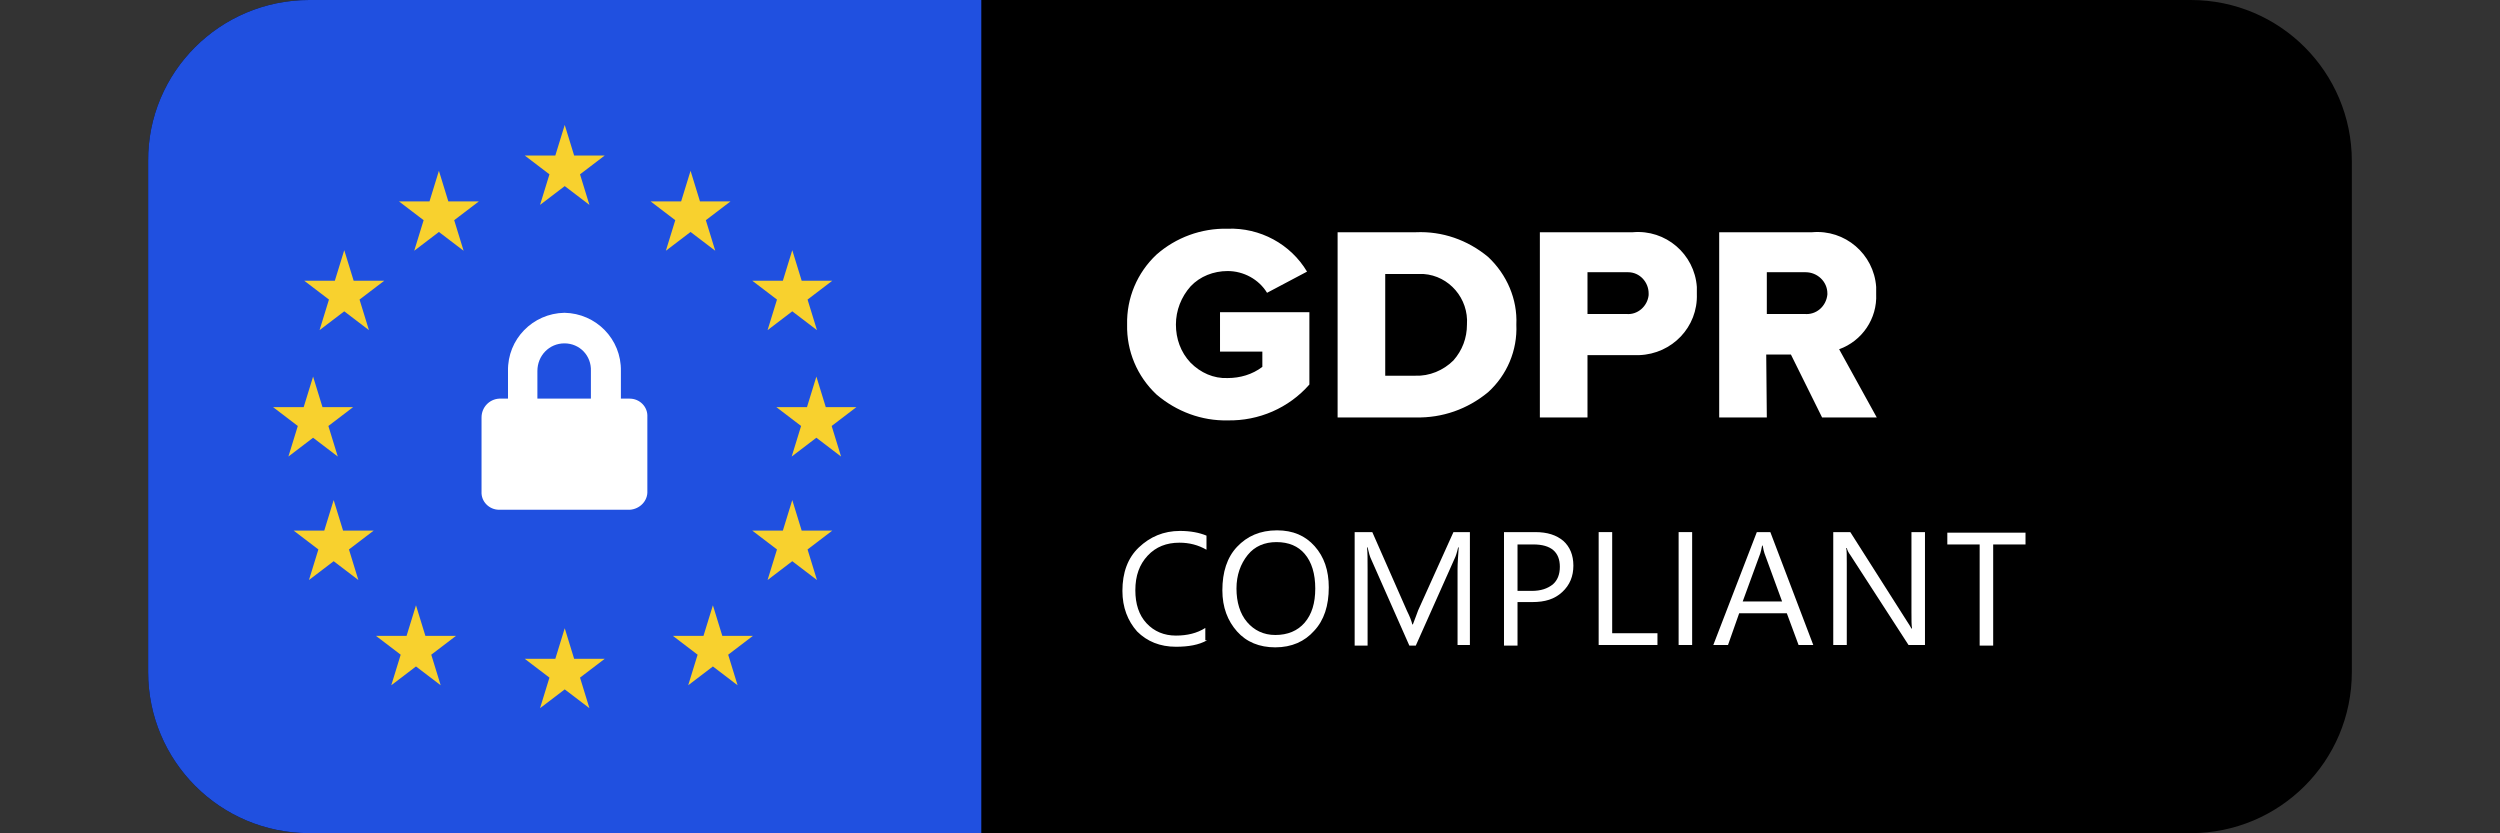
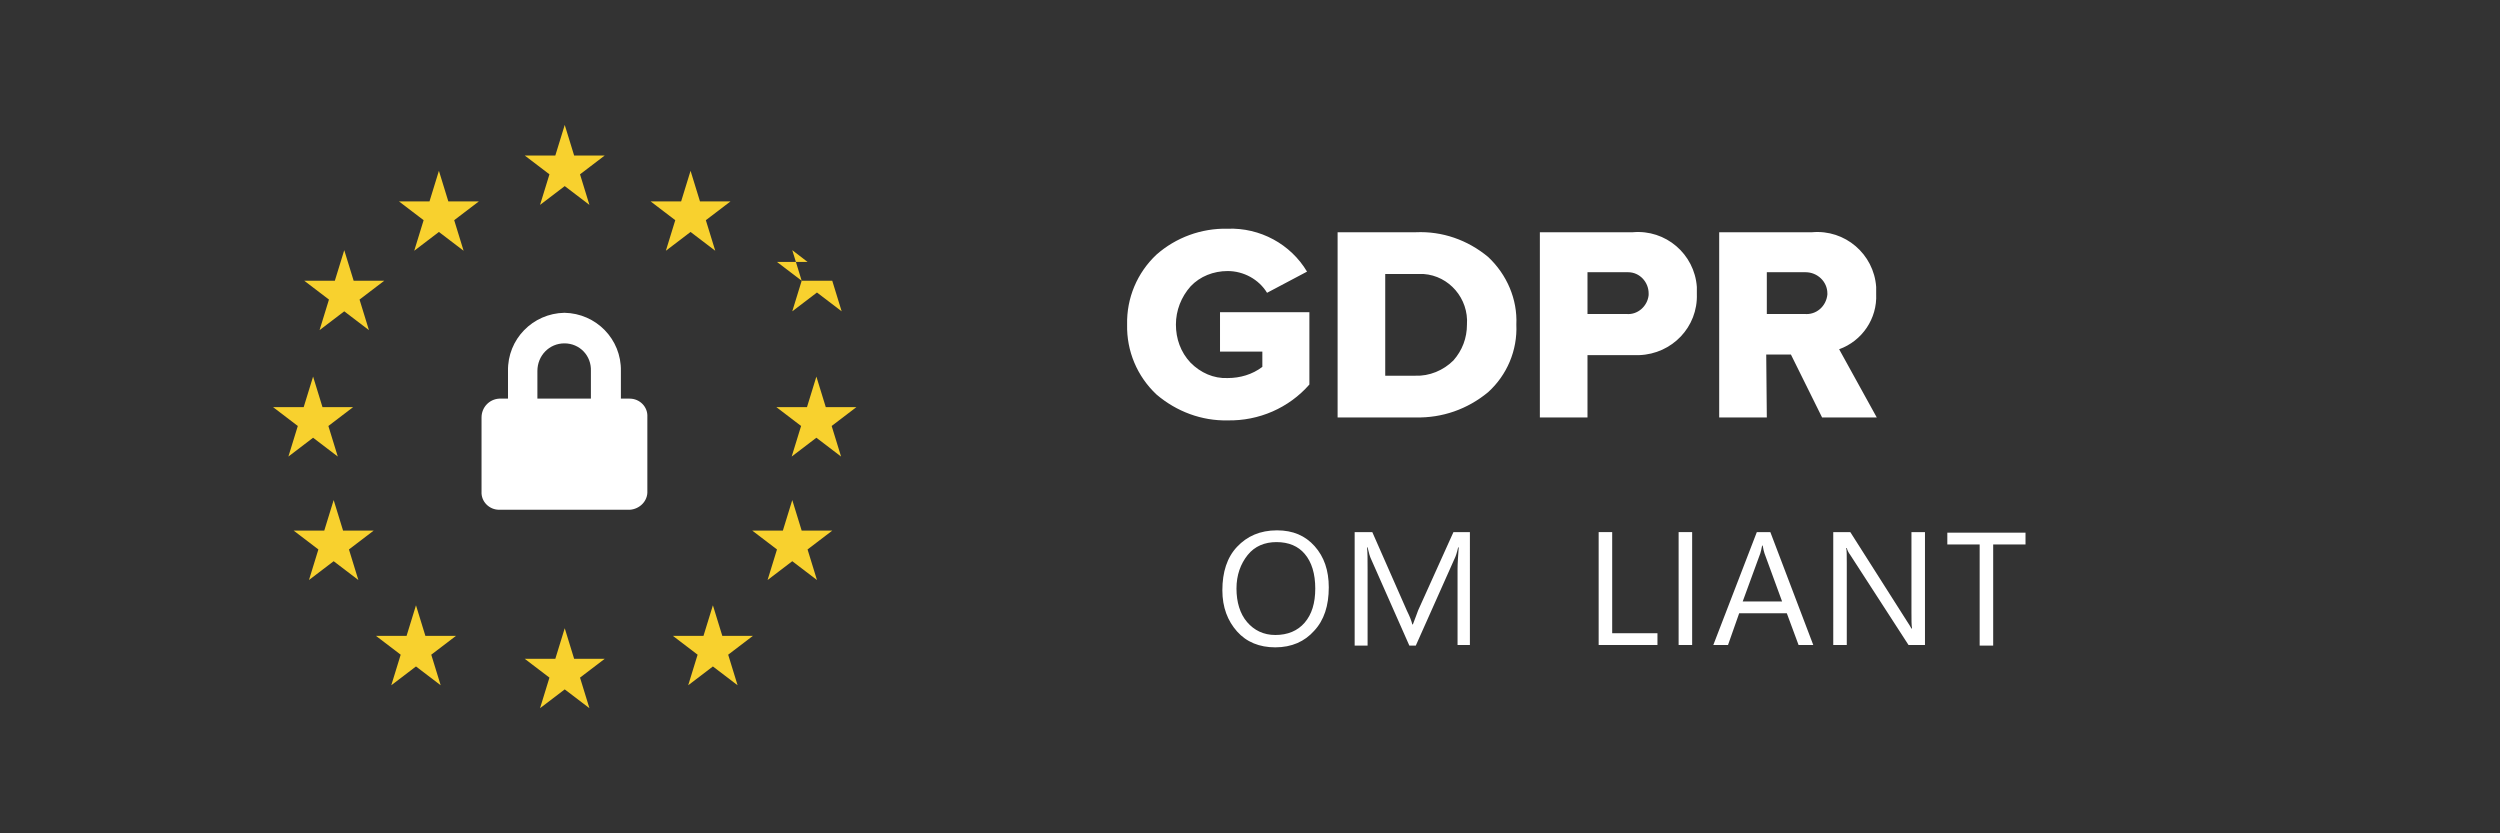
<svg xmlns="http://www.w3.org/2000/svg" version="1.1" id="Layer_1" x="0px" y="0px" viewBox="0 0 425.2 141.7" style="enable-background:new 0 0 425.2 141.7;" xml:space="preserve">
  <rect x="0" y="0" width="425.2" height="141.7" fill="#333333" stroke="none" />
  <style type="text/css">
	.st0{fill:#2050E0;}
	.st1{fill:#F8D12E;}
	.st2{fill:#FFFFFF;}
	.st3{enable-background:new    ;}
</style>
  <g>
-     <path d="M52.6,0h320c15.2,0,27.4,12.3,27.4,27.4v86.9c0,15.2-12.3,27.4-27.4,27.4h-320c-15.2,0-27.4-12.3-27.4-27.4V27.4   C25.1,12.3,37.4,0,52.6,0z" />
-     <path class="st0" d="M52.6,0h114.3l0,0v141.7l0,0H52.6c-15.2,0-27.4-12.3-27.4-27.4V27.4C25.1,12.3,37.4,0,52.6,0z" />
    <g transform="translate(4.65 4.65)">
      <path class="st1" d="M91.4,16.6l1.6,5.2h5.2L94,25l1.6,5.2L91.4,27l-4.2,3.2l1.6-5.2l-4.2-3.2h5.2L91.4,16.6z" />
      <path class="st1" d="M91.4,102.2l1.6,5.2h5.2l-4.2,3.2l1.6,5.2l-4.2-3.2l-4.2,3.2l1.6-5.2l-4.2-3.2h5.2L91.4,102.2z" />
      <path class="st1" d="M112.8,24.4l1.6,5.2h5.2l-4.2,3.2L117,38l-4.2-3.2l-4.2,3.2l1.6-5.2l-4.2-3.2h5.2L112.8,24.4z" />
      <path class="st1" d="M130.1,80.4l1.6,5.2h5.2l-4.2,3.2l1.6,5.2l-4.2-3.2l-4.2,3.2l1.6-5.2l-4.2-3.2h5.2L130.1,80.4z" />
      <path class="st1" d="M134.2,59.4l1.6,5.2h5.2l-4.2,3.2l1.6,5.2l-4.2-3.2L130,73l1.6-5.2l-4.2-3.2h5.2L134.2,59.4z" />
      <path class="st1" d="M48.6,59.4l1.6,5.2h5.2l-4.2,3.2l1.6,5.2l-4.2-3.2L44.4,73l1.6-5.2l-4.2-3.2H47L48.6,59.4z" />
      <path class="st1" d="M52.1,80.4l1.6,5.2h5.2l-4.2,3.2l1.6,5.2l-4.2-3.2L47.9,94l1.6-5.2l-4.2-3.2h5.2L52.1,80.4z" />
-       <path class="st1" d="M130.1,37.9l1.6,5.2h5.2l-4.2,3.2l1.6,5.2l-4.2-3.2l-4.2,3.2l1.6-5.2l-4.2-3.2h5.2L130.1,37.9z" />
+       <path class="st1" d="M130.1,37.9l1.6,5.2h5.2l1.6,5.2l-4.2-3.2l-4.2,3.2l1.6-5.2l-4.2-3.2h5.2L130.1,37.9z" />
      <path class="st1" d="M53.9,37.9l1.6,5.2h5.2l-4.2,3.2l1.6,5.2l-4.2-3.2l-4.2,3.2l1.6-5.2l-4.2-3.2h5.2L53.9,37.9z" />
      <path class="st1" d="M116.6,98.3l1.6,5.2h5.2l-4.2,3.2l1.6,5.2l-4.2-3.2l-4.2,3.2l1.6-5.2l-4.2-3.2h5.2L116.6,98.3z" />
      <path class="st1" d="M70,24.4l1.6,5.2h5.2l-4.2,3.2l1.6,5.2L70,34.8L65.8,38l1.6-5.2l-4.2-3.2h5.2L70,24.4z" />
      <path class="st1" d="M66.1,98.3l1.6,5.2h5.2l-4.2,3.2l1.6,5.2l-4.2-3.2l-4.2,3.2l1.6-5.2l-4.2-3.2h5.2L66.1,98.3z" />
    </g>
    <path class="st2" d="M107.1,86.7H84.9c-1.7,0-3.1-1.4-3-3.1V71c0-1.7,1.3-3.1,3-3.2h1.5v-4.7c-0.1-5.4,4.2-9.8,9.6-9.9   c5.4,0.1,9.7,4.5,9.6,9.9v4.7h1.5c1.7,0,3.1,1.4,3,3.1v12.6C110.2,85.2,108.8,86.6,107.1,86.7z M96,58.4c-2.6,0-4.6,2.1-4.6,4.7   c0,0,0,0,0,0v4.7h9.1v-4.7C100.6,60.5,98.6,58.4,96,58.4C96,58.4,96,58.4,96,58.4z" />
    <g>
      <path class="st2" d="M208.8,71.5c-4.4,0.1-8.7-1.5-12.1-4.4c-3.3-3.1-5.1-7.4-5-11.9c-0.1-4.5,1.7-8.8,5-11.9    c3.3-2.9,7.6-4.5,12.1-4.4c5.5-0.2,10.7,2.6,13.5,7.3l-6.8,3.6c-1.4-2.3-4-3.7-6.7-3.7c-2.4,0-4.7,0.9-6.3,2.6    c-1.6,1.8-2.5,4.1-2.5,6.5c0,2.4,0.8,4.7,2.5,6.5c1.7,1.7,3.9,2.7,6.3,2.6c2.1,0,4.2-0.6,5.9-1.9v-2.6h-7.2v-6.7h15.2v12.3    C219.2,69.4,214.1,71.6,208.8,71.5z M300.5,71h-8.1V39.5h15.8c5.6-0.5,10.5,3.7,10.9,9.3c0,0.4,0,0.8,0,1.2c0.2,4.2-2.4,8-6.3,9.4    l6.4,11.6h-9.3l-5.3-10.7h-4.2L300.5,71L300.5,71z M300.5,46.3v7.1h6.4c2,0.2,3.7-1.3,3.9-3.3c0-0.1,0-0.2,0-0.2    c0-2-1.7-3.6-3.7-3.6c-0.1,0-0.2,0-0.2,0L300.5,46.3z M270,71h-8.1V39.5h15.8c5.6-0.5,10.5,3.7,10.9,9.3c0,0.4,0,0.8,0,1.2    c0.2,5.6-4.2,10.2-9.8,10.4c-0.4,0-0.8,0-1.2,0H270V71z M270,46.3v7.1h6.6c1.9,0.2,3.6-1.3,3.8-3.2c0-0.1,0-0.2,0-0.3    c0-1.9-1.5-3.6-3.5-3.6c-0.1,0-0.2,0-0.3,0L270,46.3z M240.8,71h-13.3V39.5h13.3c4.5-0.2,8.8,1.3,12.3,4.2c3.2,3,5,7.2,4.8,11.5    c0.2,4.4-1.6,8.6-4.8,11.5C249.6,69.6,245.3,71.1,240.8,71z M235.6,46.6v17.3h5.1c2.4,0.1,4.8-0.9,6.5-2.6    c1.5-1.7,2.3-3.8,2.3-6.1c0.3-4.4-3-8.3-7.4-8.6c-0.4,0-0.9,0-1.3,0L235.6,46.6z" />
      <g class="st3">
-         <path class="st2" d="M205.3,108.9c-1.4,0.8-3.2,1.1-5.3,1.1c-2.7,0-4.9-0.9-6.6-2.6c-1.6-1.8-2.5-4.1-2.5-6.9     c0-3.1,0.9-5.6,2.8-7.4s4.2-2.8,7-2.8c1.8,0,3.3,0.3,4.5,0.8v2.4c-1.4-0.8-2.9-1.2-4.6-1.2c-2.2,0-4,0.7-5.4,2.2     c-1.4,1.5-2.1,3.4-2.1,5.9c0,2.3,0.6,4.2,1.9,5.6c1.3,1.4,3,2.1,5,2.1c1.9,0,3.6-0.4,5-1.3V108.9z" />
        <path class="st2" d="M216.9,110.1c-2.7,0-4.9-0.9-6.5-2.7s-2.5-4.1-2.5-7c0-3.1,0.8-5.6,2.5-7.4c1.7-1.8,3.9-2.8,6.8-2.8     c2.7,0,4.8,0.9,6.4,2.7c1.6,1.8,2.4,4.1,2.4,7c0,3.1-0.8,5.6-2.5,7.4C221.9,109.1,219.7,110.1,216.9,110.1z M217.1,92.2     c-2,0-3.7,0.7-4.9,2.2s-1.9,3.4-1.9,5.7s0.6,4.3,1.8,5.7c1.2,1.4,2.8,2.2,4.8,2.2c2.1,0,3.8-0.7,5-2.1c1.2-1.4,1.8-3.3,1.8-5.8     c0-2.5-0.6-4.5-1.8-5.9C220.8,92.9,219.2,92.2,217.1,92.2z" />
        <path class="st2" d="M250.1,109.7h-2.2V96.8c0-1,0.1-2.3,0.2-3.7H248c-0.2,0.9-0.4,1.5-0.6,1.9l-6.6,14.8h-1.1l-6.5-14.7     c-0.2-0.4-0.4-1.1-0.6-2h-0.1c0.1,0.8,0.1,2,0.1,3.8v12.9h-2.2V90.5h3l5.9,13.4c0.5,1,0.8,1.8,0.9,2.3h0.1     c0.4-1.1,0.7-1.8,0.9-2.4l6-13.3h2.8V109.7z" />
-         <path class="st2" d="M258.1,102.5v7.3h-2.3V90.5h5.3c2.1,0,3.6,0.5,4.8,1.5c1.1,1,1.7,2.4,1.7,4.2s-0.6,3.3-1.9,4.5     c-1.3,1.2-2.9,1.7-5.1,1.7H258.1z M258.1,92.6v7.9h2.4c1.6,0,2.7-0.4,3.6-1.1c0.8-0.7,1.2-1.7,1.2-3c0-2.5-1.5-3.8-4.5-3.8H258.1     z" />
        <path class="st2" d="M281.9,109.7h-10V90.5h2.3v17.2h7.7V109.7z" />
        <path class="st2" d="M287.8,109.7h-2.3V90.5h2.3V109.7z" />
        <path class="st2" d="M308.4,109.7h-2.5l-2-5.4h-8.1l-1.9,5.4h-2.5l7.4-19.2h2.3L308.4,109.7z M303.1,102.3l-3-8.2     c-0.1-0.3-0.2-0.7-0.3-1.3h-0.1c-0.1,0.5-0.2,1-0.3,1.3l-3,8.2H303.1z" />
        <path class="st2" d="M327.4,109.7h-2.8l-9.9-15.3c-0.3-0.4-0.5-0.8-0.6-1.2H314c0.1,0.4,0.1,1.3,0.1,2.6v13.9h-2.3V90.5h2.9     l9.6,15.1c0.4,0.6,0.7,1.1,0.8,1.3h0.1c-0.1-0.6-0.1-1.5-0.1-2.8V90.5h2.3V109.7z" />
        <path class="st2" d="M344.5,92.6h-5.5v17.2h-2.3V92.6h-5.5v-2h13.3V92.6z" />
      </g>
    </g>
  </g>
</svg>